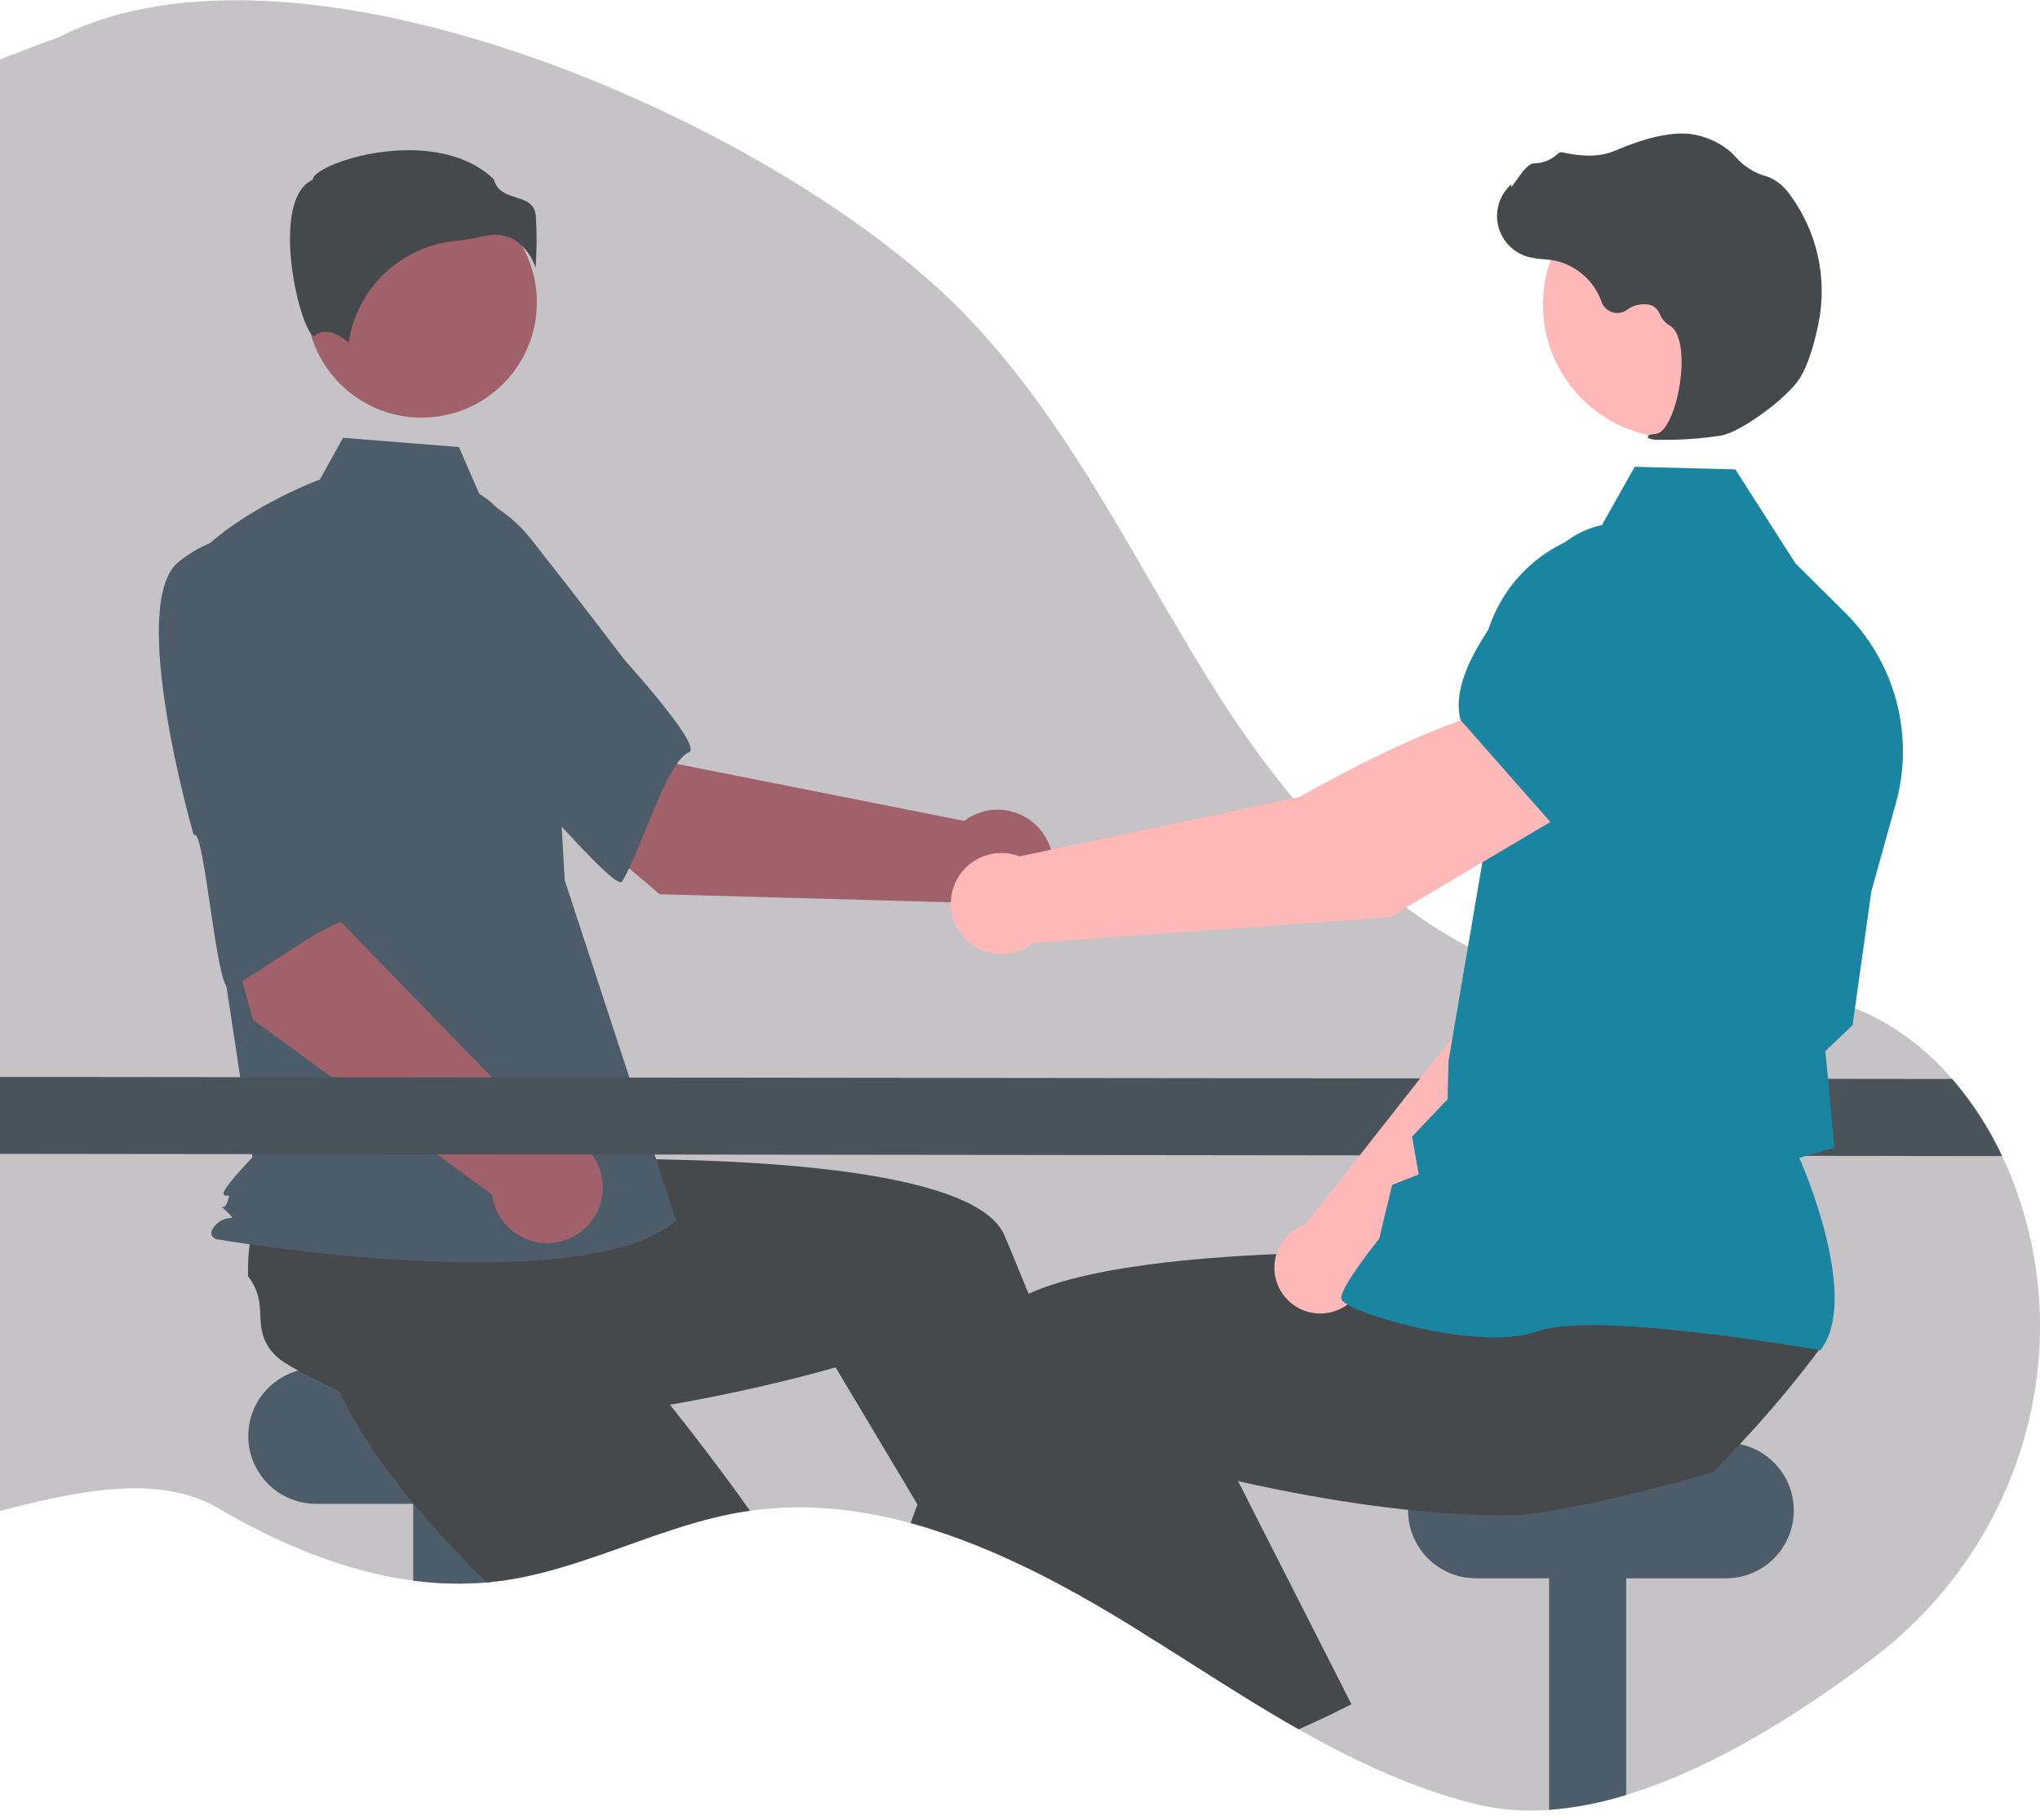
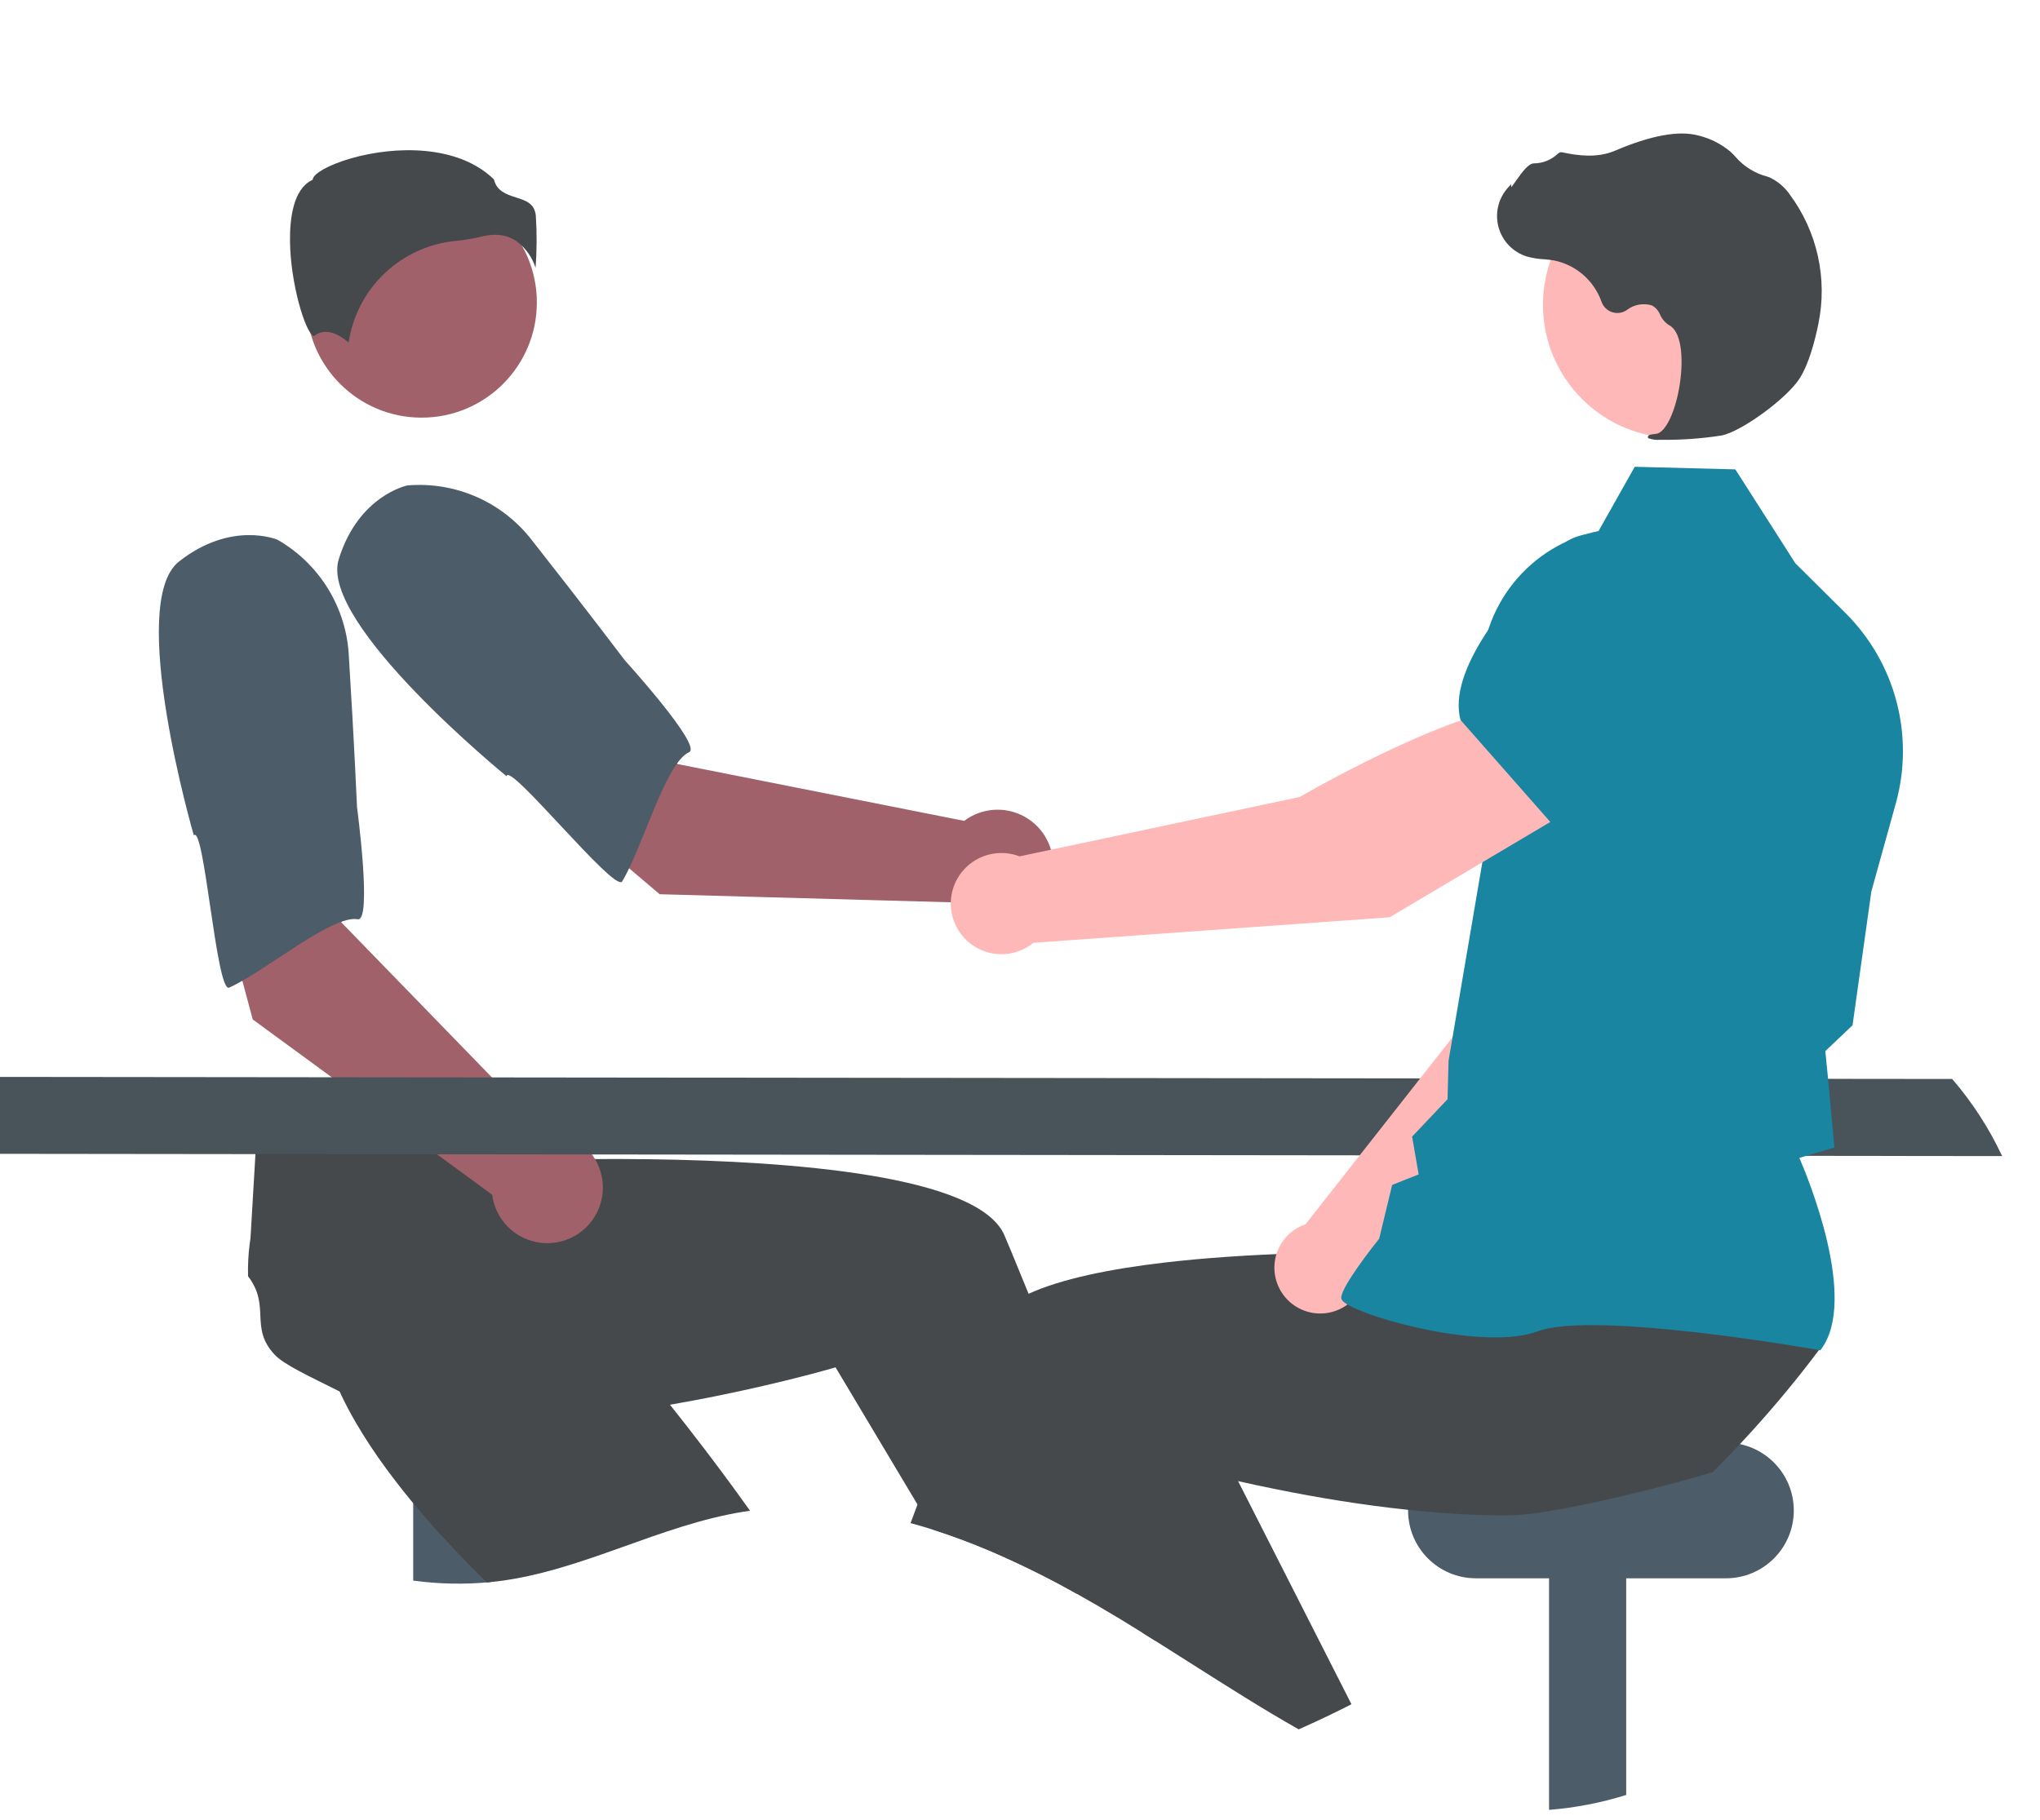
<svg xmlns="http://www.w3.org/2000/svg" width="659" height="588" viewBox="0 0 659 588" fill="none">
  <g clip-path="url(#clip0_127_376)">
-     <path d="M605.467 535.504C582.008 553.369 553.427 571.466 525.328 579.999C517.227 582.532 508.868 584.149 500.407 584.82C492.497 585.455 484.536 584.838 476.819 582.989C456.539 577.945 437.729 569.111 419.529 558.791C413.582 555.414 407.705 551.882 401.861 548.273C392.323 542.378 382.879 536.277 373.409 530.322C371.992 529.42 370.582 528.535 369.164 527.658H369.156C366.87 526.223 364.579 524.808 362.281 523.413C361.877 523.164 361.474 522.923 361.061 522.674C356.721 520.044 352.308 517.475 347.819 514.966C347.269 514.665 346.719 514.356 346.169 514.055C337.485 509.238 328.559 504.87 319.427 500.968C313.429 498.441 307.354 496.164 301.218 494.222H301.21C298.864 493.483 296.509 492.787 294.146 492.151C287.06 490.207 279.839 488.794 272.543 487.923C262.489 486.706 252.32 486.787 242.287 488.164C241.608 488.258 240.937 488.353 240.259 488.465C213.104 492.813 188.322 507.473 161.047 510.927C160.162 511.039 159.285 511.142 158.4 511.219C158.022 511.254 157.644 511.297 157.266 511.322C149.34 512.001 141.363 511.805 133.48 510.738C111.456 507.834 90.007 498.819 70.699 487.459C25.559 460.898 -54.744 526.78 -77 479.5C-80.822 471.397 -40.519 356.391 -43.47 347.932C-51.719 324.475 -108.881 211.824 -117.5 188.5C-126 165.5 -202.5 93 19 12C95.952 -27.004 245.105 37.144 307.165 97.064C344.811 133.413 366.595 182.669 394.927 226.674C423.258 270.671 463.526 312.7 515.463 319.111C541.921 322.376 569.608 316.06 594.966 324.275C609.008 328.83 620.986 337.543 630.637 348.646C637.124 356.18 642.554 364.564 646.774 373.566C649.868 380.074 652.378 386.843 654.276 393.794C654.629 395.074 654.955 396.355 655.273 397.635C667.905 449.228 647.72 503.314 605.467 535.504Z" fill="#C5C3C6" />
-     <path d="M182.891 442.104H102.115C90.013 442.104 80.202 451.915 80.202 464.017V464.017C80.202 476.119 90.013 485.929 102.115 485.929H182.891C194.992 485.929 204.803 476.119 204.803 464.017C204.803 451.915 194.992 442.104 182.891 442.104Z" fill="#4C5C68" />
    <path d="M158.4 474.758V511.219C150.103 512.022 141.74 511.86 133.48 510.738V474.758H158.4Z" fill="#4C5C68" />
    <path d="M242.286 488.163C241.607 488.258 240.937 488.353 240.258 488.464C213.104 492.812 188.321 507.472 161.047 510.927C160.161 511.038 159.285 511.142 158.4 511.219C158.022 511.253 157.644 511.296 157.266 511.322C150.606 504.8 143.946 497.857 137.69 490.664C134.296 486.771 131.014 482.801 127.929 478.78C119.92 468.399 113.131 457.727 108.646 447.243C109.101 442.216 105.973 430.589 104.478 421.687L104.469 421.678C103.833 417.94 103.49 414.692 103.808 412.604C105.629 400.556 115.468 401.94 118.493 390.133C121.222 387.868 124.127 385.825 127.181 384.023C127.688 383.722 128.204 383.422 128.736 383.121L161.562 360.435L174.108 372.74L193.202 391.473L213.894 411.762L196.33 429.507C196.33 429.507 211.007 446.427 228.168 468.984C232.774 475.042 237.56 481.512 242.286 488.163Z" fill="#46494C" />
    <path d="M525.327 474.758V579.999C517.227 582.532 508.868 584.149 500.407 584.819V474.758H525.327Z" fill="#4C5C68" />
    <path d="M557.552 466.165H476.776C464.674 466.165 454.864 475.976 454.864 488.078V488.078C454.864 500.18 464.674 509.99 476.776 509.99H557.552C569.654 509.99 579.464 500.18 579.464 488.078C579.464 475.976 569.654 466.165 557.552 466.165Z" fill="#4C5C68" />
    <path d="M361.061 522.674C356.722 520.044 352.307 517.475 347.819 514.966C347.269 514.665 346.719 514.355 346.169 514.055L349.125 512.792L357.1 509.363L357.177 509.328L357.263 509.621L361.061 522.674Z" fill="#FFB6B6" />
    <path d="M373.409 530.321C371.991 529.419 370.582 528.534 369.164 527.658H369.155C366.87 526.223 364.578 524.808 362.281 523.413C361.877 523.163 361.473 522.923 361.061 522.674C356.721 520.044 352.307 517.475 347.818 514.966C347.269 514.665 346.719 514.355 346.169 514.055C337.484 509.238 328.559 504.869 319.427 500.967C313.429 498.441 307.353 496.164 301.218 494.222H301.209L296.389 486.153L274.691 449.812L269.922 441.829C269.922 441.829 253.655 446.641 230.634 451.256C222.255 452.94 212.992 454.59 203.273 455.982C192.884 457.46 181.988 458.637 171.161 459.205C165.996 459.48 160.849 459.617 155.779 459.574C142.674 459.488 130.085 458.259 119.06 455.338C115.382 451.883 104.297 447.183 96.357 442.878H96.349C93.014 441.073 90.248 439.346 88.795 437.808C80.425 428.957 87.575 422.056 80.133 412.398C80.033 408.854 80.214 405.309 80.675 401.794C80.752 401.209 80.829 400.617 80.924 400.015L83.27 360.177L100.697 357.874L127.215 354.368L155.942 350.57L159.104 375.335C159.104 375.335 181.472 374.201 209.813 374.579C255.33 375.198 316.239 379.735 324.488 399.207C325.261 401.038 326.035 402.885 326.808 404.733C328.647 409.15 330.469 413.589 332.274 418.052C338.813 434.207 345.052 450.517 350.749 465.933C354.289 475.523 357.623 484.769 360.691 493.423C363.157 500.383 365.443 506.965 367.531 513.023C369.439 518.557 371.166 523.653 372.704 528.225C372.945 528.938 373.177 529.643 373.409 530.321Z" fill="#46494C" />
    <path d="M213.099 288.951L158.055 242.203L193.867 205.96L218.852 246.883L311.464 265.244C314.248 263.148 317.583 261.908 321.06 261.674C324.537 261.441 328.008 262.224 331.048 263.929C334.087 265.633 336.566 268.186 338.18 271.275C339.795 274.363 340.475 277.855 340.14 281.324C339.804 284.793 338.466 288.09 336.289 290.811C334.112 293.533 331.19 295.563 327.88 296.653C324.57 297.743 321.014 297.846 317.645 296.95C314.277 296.054 311.243 294.197 308.912 291.606L213.099 288.951Z" fill="#A0616A" />
    <path d="M109.409 180.765C103.048 201.459 163.632 250.816 163.632 250.816C164.305 245.848 198.654 288.689 200.991 284.809C207.632 273.782 214.941 246.525 222.608 243.041C226.993 241.049 201.838 213.358 201.838 213.358C201.838 213.358 189.006 196.381 172.064 174.865C167.387 168.694 161.225 163.806 154.15 160.656C147.076 157.507 139.32 156.199 131.604 156.853C131.604 156.853 115.771 160.07 109.409 180.765Z" fill="#4C5C68" />
    <path d="M136.196 134.952C156.757 134.952 173.425 118.284 173.425 97.723C173.425 77.162 156.757 60.494 136.196 60.494C115.635 60.494 98.967 77.162 98.967 97.723C98.967 118.284 115.635 134.952 136.196 134.952Z" fill="#A0616A" />
-     <path d="M154.81 159.557C162.831 164.326 167.628 173.086 170.383 182.001C175.482 198.507 178.551 215.571 179.523 232.819L182.432 284.455L218.46 394.401C187.235 420.822 69.868 400.406 69.868 400.406C69.868 400.406 66.265 399.205 69.868 395.602C73.471 391.999 76.978 395.191 73.375 391.589C69.772 387.986 72.256 392 73.457 388.397C74.658 384.794 73.457 387.196 72.256 385.995C71.055 384.794 81.553 373.985 81.553 373.985L71.946 310.875L59.936 183.576C74.347 165.562 103.33 154.943 103.33 154.943L110.819 141.463L148.263 144.458L154.81 159.557Z" fill="#4C5C68" />
    <path d="M166.885 77.944C169.779 80.102 171.922 83.113 173.014 86.553C173.434 80.931 173.461 75.286 173.094 69.66C172.655 65.706 169.872 64.817 166.649 63.786C163.738 62.855 160.446 61.804 159.561 57.966C147.858 46.581 127.486 47.155 113.544 51.126C105.873 53.312 101.458 56.119 101.063 57.764L100.982 58.102L100.67 58.258C94.757 61.215 93.605 70.552 93.681 77.864C93.826 91.64 98.582 107.286 101.262 108.557C101.403 108.624 101.439 108.598 101.501 108.547C105.535 105.322 110.458 108.792 112.621 110.678C113.897 102.116 118.006 94.228 124.29 88.275C130.575 82.322 138.673 78.646 147.291 77.835C150.106 77.563 152.898 77.095 155.647 76.434C157.042 76.073 158.476 75.885 159.916 75.874C162.396 75.836 164.828 76.558 166.885 77.944Z" fill="#46494C" />
    <path d="M119.975 345.041L108.587 339.208C107.976 338.773 107.543 338.133 107.365 337.406C107.188 336.678 107.278 335.91 107.62 335.243C107.961 334.576 108.531 334.055 109.226 333.773C109.92 333.492 110.693 333.47 111.402 333.711L122.79 339.543C123.4 339.978 123.834 340.618 124.011 341.346C124.189 342.074 124.099 342.841 123.757 343.508C123.416 344.175 122.845 344.697 122.151 344.978C121.457 345.259 120.684 345.282 119.975 345.041L119.975 345.041Z" fill="#1985A1" />
    <path d="M81.647 329.414L62.913 259.671L112.976 250.194L110.283 298.065L176.061 365.795C179.544 365.653 182.992 366.527 185.986 368.31C188.981 370.094 191.391 372.71 192.924 375.84C194.457 378.97 195.046 382.479 194.62 385.938C194.193 389.397 192.77 392.657 190.522 395.321C188.275 397.985 185.301 399.937 181.963 400.94C178.625 401.943 175.068 401.953 171.724 400.969C168.381 399.985 165.396 398.05 163.134 395.398C160.871 392.747 159.429 389.495 158.983 386.039L81.647 329.414Z" fill="#A0616A" />
    <path d="M57.79 181.473C40.797 194.888 62.608 269.927 62.608 269.927C65.984 266.221 69.909 320.992 74.036 319.127C85.767 313.826 107.268 295.549 115.557 297.039C120.297 297.891 115.331 260.81 115.331 260.81C115.331 260.81 114.417 239.55 112.701 212.218C112.359 204.482 110.065 196.958 106.033 190.347C102.001 183.736 96.362 178.252 89.64 174.407C89.64 174.407 74.783 168.058 57.79 181.473Z" fill="#4C5C68" />
    <path d="M646.774 373.565L-33.305 372.792C-37.127 364.689 -40.52 356.391 -43.471 347.932L630.636 348.645C637.124 356.179 642.553 364.563 646.774 373.565Z" fill="#49535A" />
    <path d="M430.167 553.867C426.652 555.568 423.106 557.209 419.529 558.791C413.582 555.414 407.704 551.882 401.861 548.273L423.533 538.751L430.167 553.867Z" fill="#FFB6B6" />
    <path d="M588.177 435.453C584.654 440.179 581.019 444.811 577.273 449.348C573.818 453.533 570.272 457.638 566.634 461.662C565.131 463.329 563.61 464.988 562.054 466.629C559.193 469.697 556.268 472.713 553.281 475.678C547.901 477.371 537.005 480.352 525.327 483.137C516.829 485.156 507.917 487.072 500.407 488.292C496.203 489.047 491.95 489.501 487.681 489.65C482.611 489.693 477.463 489.556 472.299 489.281C466.473 488.971 460.638 488.49 454.872 487.871C439.877 486.299 425.355 483.85 412.826 481.332C408.237 480.421 403.923 479.493 399.953 478.591C392.434 476.898 386.144 475.317 381.59 474.114C376.459 472.773 373.538 471.905 373.538 471.905L360.691 493.423L354.023 504.585L349.125 512.791L347.819 514.966C347.269 514.665 346.719 514.355 346.169 514.055C337.485 509.238 328.559 504.869 319.427 500.967C313.429 498.441 307.353 496.164 301.218 494.222H301.209C298.863 493.483 296.509 492.787 294.146 492.151C294.885 490.166 295.632 488.166 296.389 486.153C297.798 482.398 299.236 478.608 300.702 474.784C303.873 466.5 307.156 458.096 310.533 449.735C313.3 442.869 316.118 436.029 318.971 429.283C320.286 426.173 322.959 423.44 326.697 421.042C328.483 419.916 330.347 418.917 332.274 418.052C342.972 413.18 358.732 410.009 376.099 407.972C377.534 407.809 378.977 407.646 380.43 407.491C394.806 405.979 410.059 405.197 424.323 404.836C431.464 404.655 438.356 404.587 444.767 404.578C446.837 404.578 448.851 404.584 450.808 404.595H450.816C456.101 404.621 460.965 404.698 465.244 404.784C466.078 404.801 466.885 404.827 467.676 404.844H467.684C468.217 404.853 468.741 404.87 469.257 404.879C478.615 405.119 484.355 405.411 484.355 405.411L486.581 387.95L487.036 384.427L487.466 381.076V381.067L487.517 380.646L487.87 380.637L494.057 380.517L546.063 379.503L574.471 378.945L569.969 398.245L562.536 430.091C563.292 435.127 588.435 431.182 588.177 435.453Z" fill="#46494C" />
    <path d="M436.577 550.687C434.455 551.77 432.315 552.836 430.167 553.867C426.652 555.568 423.106 557.209 419.528 558.791C413.582 555.413 407.704 551.882 401.861 548.273C392.323 542.378 382.879 536.277 373.409 530.321C371.991 529.419 370.582 528.534 369.164 527.658H369.155C365.254 521.866 361.276 515.833 357.263 509.621C357.202 509.535 357.151 509.449 357.099 509.363C356.068 507.782 355.043 506.189 354.023 504.585C347.604 494.531 341.15 484.047 334.886 473.34L350.749 465.933L380.241 452.167L385.328 449.795L399.953 478.591L412.998 504.276L415.902 509.99L436.577 550.687Z" fill="#46494C" />
    <path d="M441.022 412.439L516.212 339.926L537.053 280.918L506.312 267.551C490.523 282.676 473.455 329.786 473.455 329.786L421.713 395.613C421.31 395.751 420.908 395.898 420.511 396.073C418.18 397.101 416.154 398.712 414.629 400.752C413.103 402.791 412.129 405.19 411.801 407.716C411.474 410.242 411.803 412.809 412.757 415.171C413.712 417.532 415.259 419.607 417.25 421.196C419.241 422.784 421.608 423.832 424.123 424.239C426.637 424.645 429.214 424.396 431.604 423.516C433.994 422.635 436.116 421.153 437.766 419.213C439.416 417.272 440.537 414.939 441.022 412.439Z" fill="#FFB8B8" />
    <path d="M497.663 274.139L536.654 286.518L536.801 286.493C551.314 284.062 563.356 260.359 570.903 240.903C573.386 234.486 573.339 227.365 570.773 220.98C568.207 214.596 563.312 209.424 557.079 206.51C552.466 204.391 547.352 203.605 542.316 204.241C537.28 204.876 532.522 206.907 528.579 210.105L508.557 226.466L497.663 274.139Z" fill="#1985A1" />
    <path d="M588.021 436.323L588.249 436.021C600.415 419.886 583.776 379.93 581.26 374.136L592.572 370.785L590.6 349.247L589.65 339.643L598.446 331.291L598.475 331.078L604.524 288.033L612.438 259.543C615.421 248.773 615.484 237.403 612.621 226.6C609.757 215.797 604.071 205.951 596.145 198.072L579.966 182.009L560.583 151.67L528.084 150.831L516.398 171.591C505.53 173.809 495.785 179.769 488.859 188.434C481.934 197.098 478.268 207.917 478.5 219.007L479.6 274.274L467.939 342.751L467.611 355.189L456.166 367.267L458.282 379.477L449.721 382.888L445.531 400.238C443.931 402.24 433.367 415.594 433.27 419.317C433.256 419.876 433.655 420.427 434.524 421.049C441.363 425.942 479.585 436.544 496.787 430.17C515.111 423.387 586.925 436.127 587.648 436.256L588.021 436.323Z" fill="#1985A1" />
    <path d="M541.495 141.53C565.274 141.53 584.55 122.254 584.55 98.476C584.55 74.697 565.274 55.421 541.495 55.421C517.717 55.421 498.44 74.697 498.44 98.476C498.44 122.254 517.717 141.53 541.495 141.53Z" fill="#FFB8B8" />
    <path d="M536.243 142.106C542.91 142.21 549.574 141.745 556.162 140.714C562.693 139.386 577.301 128.681 581.374 122.239C584.399 117.453 586.334 109.979 587.424 104.552C588.893 97.371 588.837 89.961 587.26 82.802C585.683 75.644 582.62 68.897 578.27 62.997C576.597 60.53 574.29 58.56 571.59 57.296C571.351 57.203 571.104 57.12 570.856 57.049C566.922 56.014 563.387 53.827 560.706 50.768C560.186 50.15 559.622 49.569 559.018 49.032C555.987 46.474 552.394 44.669 548.532 43.766C542.299 42.098 533.278 43.754 521.72 48.693C515.913 51.175 509.563 50.276 504.678 49.217C504.404 49.164 504.121 49.184 503.857 49.274C503.593 49.364 503.357 49.523 503.173 49.732C501.094 51.684 498.354 52.776 495.504 52.789C493.758 52.866 491.926 55.284 489.711 58.437C489.209 59.152 488.622 59.988 488.2 60.496L488.143 59.52L487.155 60.608C485.603 62.32 484.508 64.396 483.974 66.644C483.44 68.892 483.484 71.239 484.101 73.466C484.718 75.693 485.888 77.727 487.503 79.379C489.118 81.032 491.125 82.249 493.337 82.917C495.094 83.385 496.893 83.671 498.708 83.773C499.807 83.872 500.944 83.974 502.034 84.163C505.531 84.879 508.783 86.49 511.472 88.838C514.16 91.186 516.194 94.191 517.375 97.56C517.654 98.339 518.109 99.043 518.703 99.618C519.298 100.193 520.016 100.624 520.804 100.878C521.591 101.131 522.427 101.2 523.245 101.079C524.063 100.958 524.843 100.651 525.524 100.181C526.659 99.297 527.991 98.701 529.406 98.444C530.822 98.186 532.278 98.274 533.652 98.701C534.839 99.361 535.763 100.41 536.27 101.67C536.885 103.075 537.904 104.264 539.198 105.087C543.623 107.368 543.928 117.475 542.339 125.901C540.807 134.023 537.778 139.898 534.974 140.188C532.816 140.412 532.569 140.565 532.413 140.947L532.273 141.288L532.516 141.608C533.708 142.04 534.979 142.21 536.243 142.106Z" fill="#46494C" />
    <path d="M508.355 261.122L491.754 228.025C467.658 229.671 419.834 257.532 419.834 257.532L329.349 276.716C326.669 275.686 323.764 275.38 320.928 275.829C318.091 276.278 315.423 277.466 313.192 279.274C310.961 281.082 309.245 283.446 308.218 286.128C307.191 288.81 306.888 291.715 307.341 294.551C307.793 297.386 308.985 300.053 310.795 302.282C312.606 304.511 314.972 306.224 317.655 307.248C320.338 308.272 323.243 308.571 326.079 308.115C328.914 307.659 331.579 306.464 333.806 304.651L448.908 296.401L508.355 261.122Z" fill="#FFB8B8" />
-     <path d="M501.659 266.557L545.015 234.337L552.652 206.816C554.131 201.407 554.069 195.693 552.471 190.318C550.873 184.944 547.804 180.123 543.611 176.401C537.892 171.394 530.485 168.745 522.888 168.99C515.291 169.235 508.071 172.356 502.686 177.721C486.371 194.006 467.762 216.725 471.76 232.48L471.8 232.639L501.659 266.557Z" fill="#1985A1" />
+     <path d="M501.659 266.557L545.015 234.337L552.652 206.816C554.131 201.407 554.069 195.693 552.471 190.318C550.873 184.944 547.804 180.123 543.611 176.401C515.291 169.235 508.071 172.356 502.686 177.721C486.371 194.006 467.762 216.725 471.76 232.48L471.8 232.639L501.659 266.557Z" fill="#1985A1" />
  </g>
  <defs>
    <clipPath id="clip0_127_376">
      <rect width="659" height="588" fill="white" />
    </clipPath>
  </defs>
</svg>